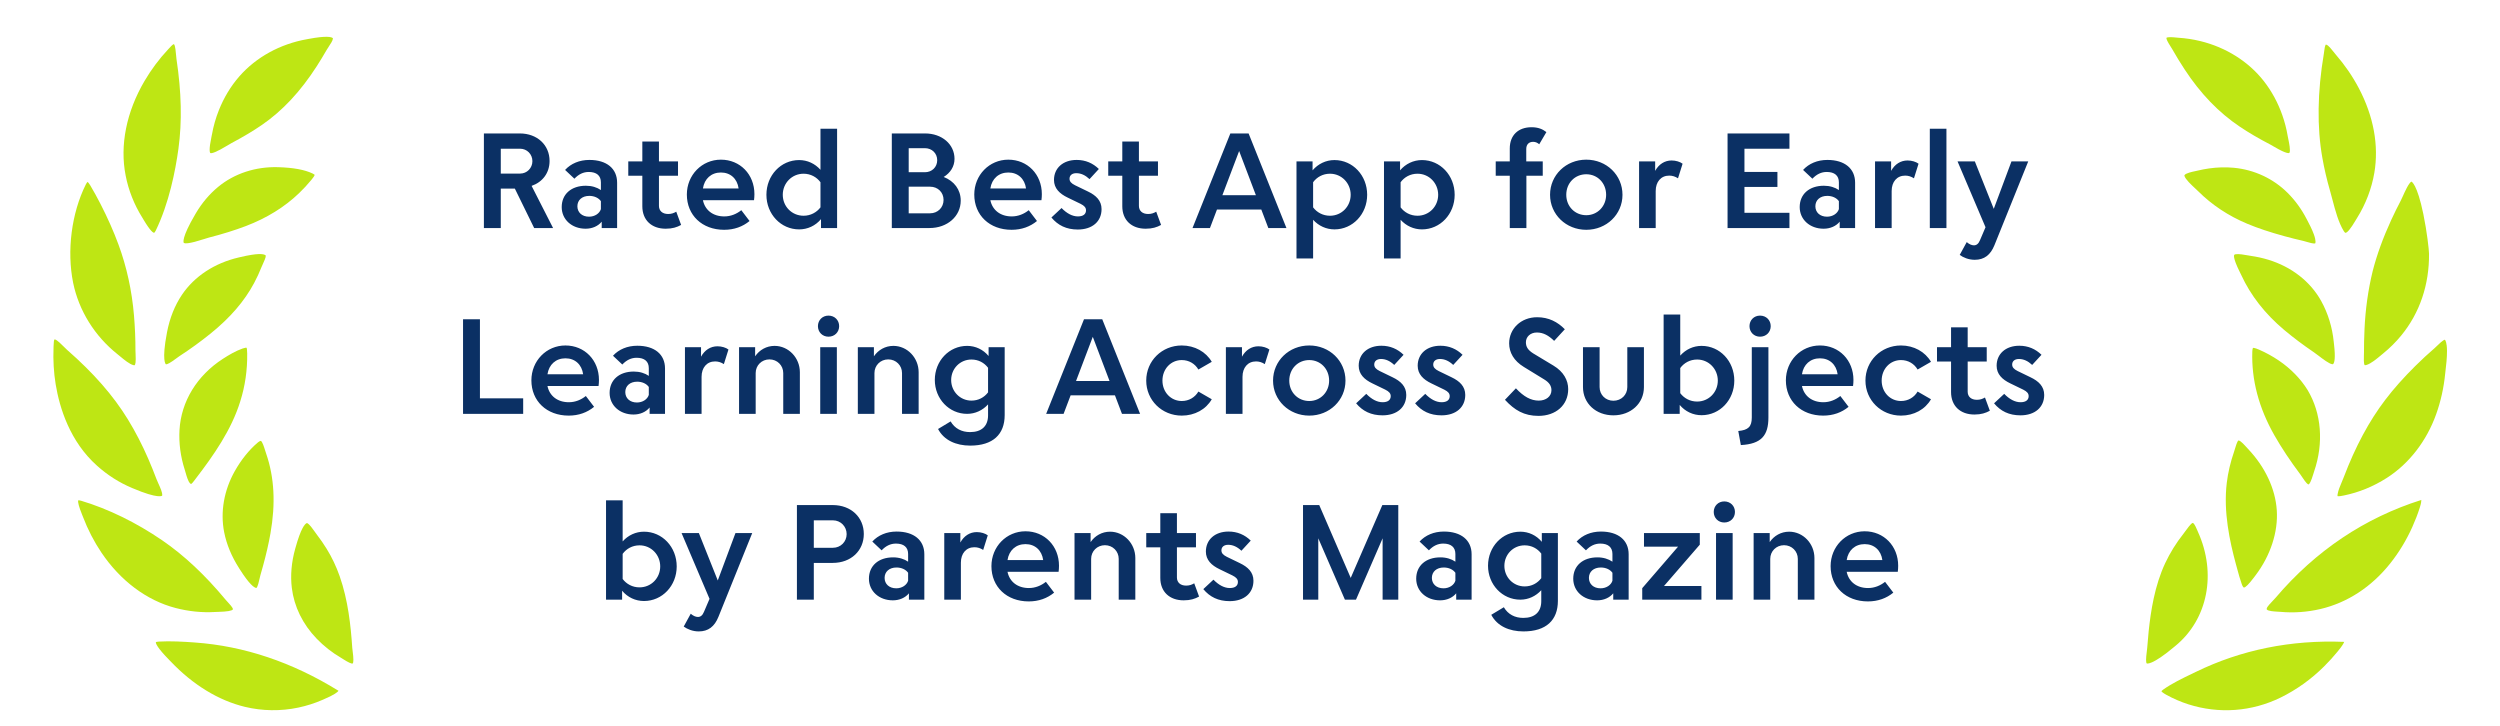
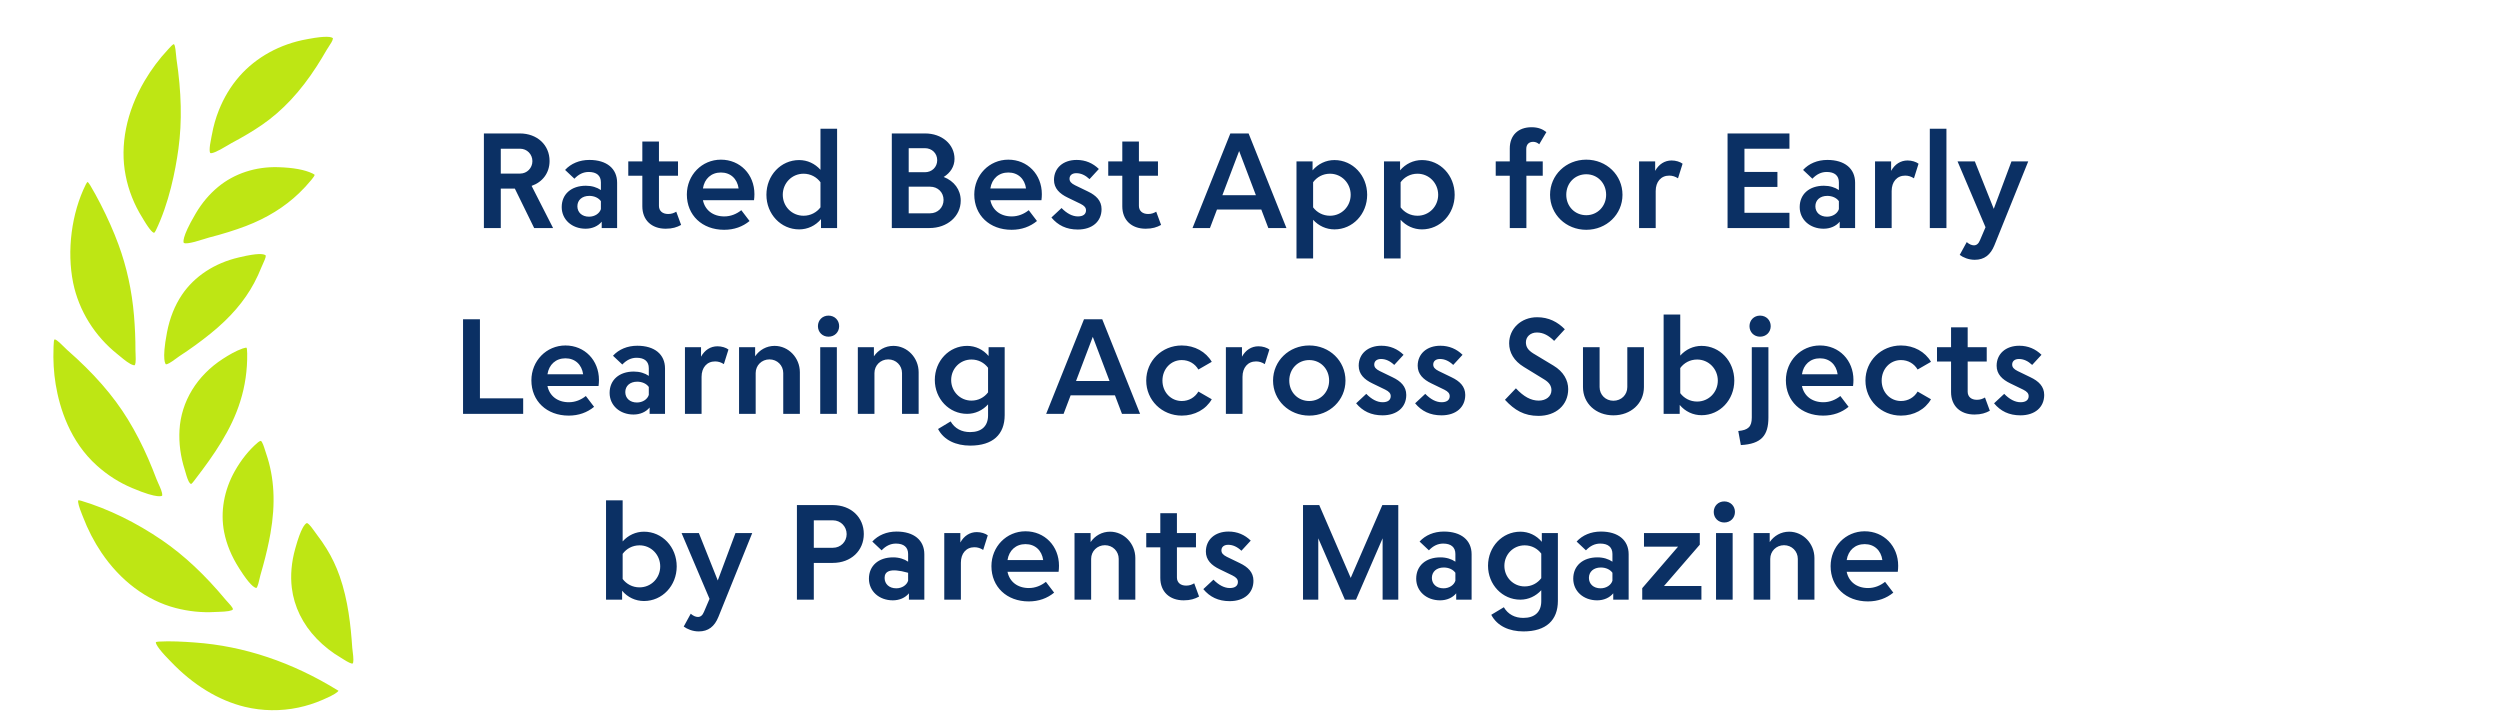
<svg xmlns="http://www.w3.org/2000/svg" width="296" height="86" viewBox="0 0 296 86" fill="none">
  <path d="M28.381 67.39C29.548 69.23 30.097 69.571 30.322 69.612C30.353 69.618 30.356 69.614 30.366 69.606C30.519 69.481 30.678 68.765 30.737 68.495C30.773 68.334 30.803 68.192 30.838 68.079C30.945 67.715 31.046 67.351 31.146 66.985C31.511 65.665 31.805 64.382 32.019 63.17C32.646 59.629 32.483 56.542 31.521 53.731C31.47 53.589 31.42 53.426 31.371 53.268C31.277 52.965 31.055 52.253 30.882 52.203C30.882 52.203 30.88 52.203 30.878 52.203C30.845 52.198 30.716 52.227 30.486 52.425C29.48 53.285 28.55 54.446 27.799 55.779C26.518 58.052 26.072 60.618 26.539 63.002C26.823 64.449 27.419 65.89 28.315 67.286L28.381 67.391L28.381 67.39ZM24.16 28.305C24.398 28.227 24.585 28.167 24.727 28.131C26.372 27.709 27.805 27.262 29.108 26.766C31.58 25.825 33.7 24.514 35.411 22.869C35.924 22.377 36.411 21.851 36.86 21.304C36.968 21.172 37.256 20.82 37.255 20.704C37.252 20.703 37.208 20.636 36.999 20.537C36.057 20.092 34.729 19.848 32.938 19.794C30.27 19.713 27.745 20.542 25.824 22.13C24.789 22.986 23.899 24.041 23.179 25.265L23.13 25.349C21.445 28.206 21.735 28.719 21.758 28.753C21.895 28.861 22.424 28.869 24.159 28.305L24.16 28.305ZM24.909 18.126C25.07 18.178 25.561 18.056 26.978 17.196C27.162 17.084 27.306 16.997 27.416 16.938C28.8 16.206 29.978 15.502 31.013 14.79C33.453 13.11 35.575 10.838 37.502 7.843C37.902 7.221 38.3 6.565 38.687 5.893C38.759 5.768 38.847 5.635 38.94 5.495C39.133 5.207 39.396 4.812 39.416 4.573C39.42 4.53 39.414 4.523 39.403 4.514C39.252 4.376 38.676 4.205 36.531 4.608C36.459 4.622 36.398 4.633 36.348 4.642C33.17 5.206 30.324 6.77 28.335 9.045C27.324 10.203 26.508 11.553 25.91 13.057C25.546 13.974 25.274 14.927 25.101 15.891C25.085 15.982 25.061 16.096 25.033 16.227C24.725 17.686 24.82 18.044 24.908 18.126L24.909 18.126ZM29.268 41.859C29.262 41.396 29.224 41.227 29.192 41.168C29.154 41.162 29.029 41.158 28.735 41.26C27.892 41.552 27.079 42.041 26.394 42.483C23.322 44.463 21.447 47.534 21.253 50.907C21.163 52.445 21.375 54.06 21.863 55.579C21.897 55.684 21.932 55.809 21.97 55.942C22.088 56.355 22.267 56.979 22.485 57.205C22.572 57.296 22.618 57.307 22.618 57.307C22.715 57.285 22.952 56.969 23.067 56.816C23.099 56.771 23.132 56.728 23.164 56.686C25.295 53.913 27.409 50.883 28.447 47.52C29.02 45.715 29.295 43.812 29.267 41.859L29.268 41.859ZM23.07 76.07C21.687 75.973 20.219 75.883 18.787 75.964C18.571 75.976 18.482 76.017 18.453 76.033C18.438 76.178 18.583 76.657 20.027 78.13C20.104 78.208 20.17 78.274 20.221 78.329C22.841 81.083 25.876 82.937 28.997 83.691C31.056 84.188 33.242 84.219 35.322 83.778C36.3 83.572 37.254 83.269 38.152 82.877C38.182 82.864 38.222 82.847 38.273 82.826C39.643 82.251 39.99 81.918 40.08 81.792C40.07 81.785 40.058 81.777 40.044 81.768C34.596 78.401 28.886 76.484 23.071 76.072L23.07 76.07ZM19.639 43.128C19.782 43.173 20.187 42.947 20.847 42.454C20.993 42.345 21.119 42.25 21.231 42.177C22.507 41.349 23.75 40.448 24.925 39.499C27.251 37.622 28.939 35.664 30.089 33.509C30.413 32.903 30.706 32.27 30.96 31.626C31.004 31.516 31.064 31.386 31.127 31.25C31.253 30.979 31.486 30.472 31.467 30.288C31.464 30.253 31.456 30.238 31.421 30.213C31.191 30.049 30.489 29.957 28.451 30.44L28.286 30.478C25.416 31.14 23.022 32.709 21.546 34.899C20.693 36.164 20.099 37.654 19.777 39.327L19.767 39.382C19.121 42.745 19.628 43.12 19.639 43.127L19.639 43.128ZM41.708 76.703C41.533 74.108 41.218 71.07 40.215 68.216C39.812 67.069 39.292 65.976 38.67 64.97C38.311 64.389 37.935 63.844 37.552 63.349C37.467 63.239 37.374 63.107 37.276 62.967C37.024 62.609 36.644 62.066 36.379 61.943C36.368 61.938 36.359 61.934 36.35 61.932C36.337 61.931 36.325 61.934 36.305 61.943C36.086 62.044 35.625 62.555 34.989 64.843L34.953 64.973C34.511 66.537 34.371 68.139 34.551 69.605C34.821 71.824 35.838 73.903 37.492 75.618C38.343 76.499 39.303 77.255 40.347 77.865C40.418 77.907 40.506 77.963 40.605 78.027C41.232 78.429 41.619 78.609 41.757 78.559C41.867 78.452 41.87 77.964 41.755 77.112C41.734 76.952 41.715 76.814 41.707 76.701L41.708 76.703ZM16.855 25.779C16.9 25.85 16.952 25.938 17.011 26.037C17.813 27.376 18.133 27.567 18.254 27.561C18.271 27.555 18.346 27.494 18.437 27.309C20.006 24.08 20.766 20.252 21.127 17.609C21.565 14.402 21.489 10.921 20.892 6.968C20.874 6.85 20.861 6.697 20.847 6.522C20.822 6.219 20.755 5.415 20.614 5.253C20.596 5.236 20.585 5.232 20.585 5.232C20.456 5.235 20.125 5.604 20.017 5.726C19.974 5.773 19.935 5.816 19.899 5.855C18.848 6.975 17.912 8.228 17.116 9.581C14.967 13.232 14.171 17.206 14.874 20.769C15.205 22.509 15.89 24.24 16.857 25.779L16.855 25.779ZM13.926 41.952C14.028 42.032 14.137 42.123 14.254 42.22C14.732 42.617 15.329 43.112 15.805 43.236C15.887 43.256 15.928 43.253 15.937 43.249C16.019 43.193 16.107 42.914 16.053 41.908C16.045 41.755 16.038 41.625 16.038 41.512C16.041 40.159 15.983 38.758 15.864 37.347C15.617 34.415 15.001 31.593 14.031 28.962C13.456 27.401 12.759 25.827 11.902 24.153C11.507 23.383 11.095 22.635 10.676 21.93C10.519 21.665 10.412 21.572 10.364 21.54C10.328 21.571 10.253 21.653 10.154 21.852C8.468 25.239 7.894 29.7 8.661 33.493C9.344 36.794 11.215 39.799 13.926 41.952ZM15.603 57.764L15.71 57.809C18.795 59.118 19.194 58.691 19.198 58.686C19.2 58.684 19.206 58.669 19.207 58.639C19.23 58.297 18.98 57.75 18.779 57.309C18.687 57.108 18.601 56.919 18.534 56.743C18.225 55.919 17.89 55.092 17.539 54.285C16.834 52.663 16.032 51.115 15.156 49.68C13.43 46.856 11.073 44.158 7.95 41.431C7.844 41.338 7.72 41.213 7.577 41.069C7.325 40.813 6.738 40.222 6.498 40.189C6.494 40.188 6.491 40.188 6.489 40.187C6.465 40.184 6.456 40.188 6.456 40.188C6.391 40.249 6.349 40.524 6.342 41C6.341 41.062 6.339 41.12 6.338 41.17C6.278 42.658 6.364 44.118 6.592 45.506C7.058 48.324 8.285 52.283 11.489 55.141C12.732 56.256 14.116 57.138 15.605 57.763L15.603 57.764ZM25.466 72.459C25.567 72.453 25.693 72.45 25.834 72.446C26.874 72.42 27.459 72.323 27.571 72.157C27.604 72.109 27.572 71.935 26.987 71.312C26.898 71.218 26.813 71.128 26.745 71.045C24.275 68.071 21.806 65.757 19.197 63.969C16.129 61.868 12.814 60.25 9.613 59.291C9.406 59.229 9.304 59.232 9.265 59.238C9.193 59.432 9.344 60.001 9.716 60.927C9.754 61.022 9.788 61.108 9.818 61.182C10.398 62.702 11.132 64.123 11.997 65.409C14.253 68.764 17.374 71.1 20.785 71.986C22.339 72.392 23.914 72.551 25.468 72.46L25.466 72.459Z" fill="#BEE614" />
-   <path d="M65.485 27H63.245L60.957 22.328H59.293V27H57.293V15.8H61.549C63.597 15.8 65.069 17.16 65.069 19.064C65.069 20.472 64.237 21.56 62.941 22.008L65.485 27ZM59.293 20.552H61.581C62.397 20.552 63.037 19.896 63.037 19.08C63.037 18.264 62.397 17.608 61.581 17.608H59.293V20.552ZM73.066 21.624V27H71.242V26.248C70.81 26.776 70.122 27.08 69.338 27.08C67.706 27.08 66.506 25.992 66.506 24.52C66.506 22.984 67.642 21.992 69.37 21.992C70.074 21.992 70.682 22.184 71.146 22.504V21.592C71.146 20.792 70.634 20.36 69.706 20.36C69.066 20.36 68.506 20.632 68.01 21.16L66.906 20.12C67.594 19.368 68.602 18.936 69.786 18.936C71.834 18.936 73.066 19.96 73.066 21.624ZM68.362 24.424C68.362 25.144 68.906 25.656 69.738 25.656C70.426 25.656 70.986 25.272 71.146 24.76V23.816C70.874 23.432 70.362 23.192 69.77 23.192C68.922 23.192 68.362 23.688 68.362 24.424ZM76.052 20.808H74.388V19.112H76.052V16.76H78.02V19.112H80.276V20.808H78.02V24.376C78.02 24.952 78.42 25.336 79.108 25.336C79.492 25.336 79.764 25.24 80.068 25.064L80.644 26.632C80.148 26.904 79.62 27.08 78.82 27.08C77.14 27.08 76.052 26.056 76.052 24.424V20.808ZM85.739 27.208C83.131 27.208 81.323 25.48 81.323 23.032C81.323 20.728 83.099 18.904 85.355 18.904C87.627 18.904 89.323 20.648 89.323 22.984C89.323 23.192 89.307 23.496 89.275 23.704H83.227C83.467 24.872 84.411 25.624 85.755 25.624C86.523 25.624 87.211 25.336 87.771 24.888L88.747 26.168C87.931 26.84 86.923 27.208 85.739 27.208ZM85.355 20.424C84.219 20.424 83.403 21.16 83.227 22.312H87.451C87.291 21.16 86.491 20.424 85.355 20.424ZM97.208 27V25.944C96.552 26.728 95.624 27.16 94.616 27.16C92.456 27.16 90.744 25.352 90.744 23.064C90.744 20.76 92.456 18.952 94.616 18.952C95.592 18.952 96.488 19.368 97.144 20.104V15.24H99.112V27H97.208ZM95.144 20.568C93.752 20.568 92.68 21.688 92.68 23.064C92.68 24.44 93.752 25.544 95.144 25.544C95.976 25.544 96.696 25.144 97.144 24.552V21.576C96.696 20.968 95.976 20.568 95.144 20.568ZM105.59 27V15.8H109.526C111.526 15.8 113.014 17.08 113.014 18.808C113.014 19.72 112.518 20.472 111.734 20.952C112.966 21.432 113.75 22.456 113.75 23.752C113.75 25.608 112.166 27 110.054 27H105.59ZM107.59 20.392H109.51C110.342 20.392 110.966 19.784 110.966 18.968C110.966 18.152 110.342 17.544 109.51 17.544H107.59V20.392ZM107.59 25.256H110.118C111.03 25.256 111.718 24.568 111.718 23.672C111.718 22.776 111.046 22.104 110.118 22.104H107.59V25.256ZM119.77 27.208C117.162 27.208 115.354 25.48 115.354 23.032C115.354 20.728 117.13 18.904 119.386 18.904C121.658 18.904 123.354 20.648 123.354 22.984C123.354 23.192 123.338 23.496 123.306 23.704H117.258C117.498 24.872 118.442 25.624 119.786 25.624C120.554 25.624 121.242 25.336 121.802 24.888L122.778 26.168C121.962 26.84 120.954 27.208 119.77 27.208ZM119.386 20.424C118.25 20.424 117.434 21.16 117.258 22.312H121.482C121.322 21.16 120.522 20.424 119.386 20.424ZM124.792 21.304C124.792 19.912 125.848 18.936 127.48 18.936C128.52 18.936 129.4 19.32 130.104 20.008L129 21.208C128.504 20.744 127.992 20.504 127.432 20.504C126.936 20.504 126.632 20.76 126.632 21.16C126.632 21.48 126.824 21.704 127.272 21.928L128.792 22.664C129.768 23.128 130.424 23.752 130.424 24.76C130.424 26.216 129.336 27.176 127.608 27.176C126.264 27.176 125.256 26.68 124.488 25.752L125.688 24.632C126.312 25.272 126.968 25.624 127.624 25.624C128.232 25.624 128.584 25.368 128.584 24.904C128.584 24.584 128.392 24.36 127.944 24.136L126.424 23.4C125.448 22.936 124.792 22.296 124.792 21.304ZM132.88 20.808H131.216V19.112H132.88V16.76H134.848V19.112H137.104V20.808H134.848V24.376C134.848 24.952 135.248 25.336 135.936 25.336C136.32 25.336 136.592 25.24 136.896 25.064L137.472 26.632C136.976 26.904 136.448 27.08 135.648 27.08C133.968 27.08 132.88 26.056 132.88 24.424V20.808ZM152.314 27H150.17L149.338 24.808H144.09L143.258 27H141.194L145.674 15.8H147.834L152.314 27ZM144.73 23.112H148.698L146.714 17.88L144.73 23.112ZM155.408 19.112V20.168C156.064 19.4 156.992 18.952 158 18.952C160.16 18.952 161.872 20.76 161.872 23.064C161.872 25.352 160.16 27.16 158 27.16C157.024 27.16 156.128 26.744 155.472 26.024V30.6H153.504V19.112H155.408ZM157.472 25.544C158.848 25.544 159.92 24.44 159.92 23.064C159.92 21.688 158.848 20.568 157.472 20.568C156.624 20.568 155.92 20.968 155.472 21.576V24.552C155.92 25.144 156.624 25.544 157.472 25.544ZM165.768 19.112V20.168C166.424 19.4 167.352 18.952 168.36 18.952C170.52 18.952 172.232 20.76 172.232 23.064C172.232 25.352 170.52 27.16 168.36 27.16C167.384 27.16 166.488 26.744 165.832 26.024V30.6H163.864V19.112H165.768ZM167.832 25.544C169.208 25.544 170.28 24.44 170.28 23.064C170.28 21.688 169.208 20.568 167.832 20.568C166.984 20.568 166.28 20.968 165.832 21.576V24.552C166.28 25.144 166.984 25.544 167.832 25.544ZM182.245 17.08C182.037 16.904 181.813 16.792 181.525 16.792C181.013 16.792 180.709 17.112 180.709 17.64V19.112H182.661V20.808H180.725V27H178.757V20.808H177.093V19.112H178.757V17.576C178.757 16.024 179.749 15.064 181.333 15.064C182.117 15.064 182.645 15.288 183.093 15.64L182.245 17.08ZM187.814 27.208C185.414 27.208 183.526 25.384 183.526 23.064C183.526 20.728 185.414 18.904 187.814 18.904C190.214 18.904 192.102 20.728 192.102 23.064C192.102 25.384 190.214 27.208 187.814 27.208ZM187.814 25.48C189.142 25.48 190.166 24.424 190.166 23.064C190.166 21.672 189.142 20.632 187.814 20.632C186.47 20.632 185.446 21.672 185.446 23.064C185.446 24.44 186.47 25.48 187.814 25.48ZM199.219 19.384L198.675 21.112C198.355 20.904 198.019 20.792 197.635 20.792C196.659 20.792 196.035 21.528 196.035 22.616V27H194.067V19.112H195.971V20.232C196.403 19.448 197.091 19 197.923 19C198.419 19 198.931 19.16 199.219 19.384ZM211.871 27H204.543V15.8H211.871V17.608H206.543V20.36H210.447V22.136H206.543V25.192H211.871V27ZM219.644 21.624V27H217.82V26.248C217.388 26.776 216.7 27.08 215.916 27.08C214.284 27.08 213.084 25.992 213.084 24.52C213.084 22.984 214.22 21.992 215.948 21.992C216.652 21.992 217.26 22.184 217.724 22.504V21.592C217.724 20.792 217.212 20.36 216.284 20.36C215.644 20.36 215.084 20.632 214.588 21.16L213.484 20.12C214.172 19.368 215.18 18.936 216.364 18.936C218.412 18.936 219.644 19.96 219.644 21.624ZM214.94 24.424C214.94 25.144 215.484 25.656 216.316 25.656C217.004 25.656 217.564 25.272 217.724 24.76V23.816C217.452 23.432 216.94 23.192 216.348 23.192C215.5 23.192 214.94 23.688 214.94 24.424ZM227.156 19.384L226.612 21.112C226.292 20.904 225.956 20.792 225.572 20.792C224.596 20.792 223.972 21.528 223.972 22.616V27H222.004V19.112H223.908V20.232C224.34 19.448 225.028 19 225.86 19C226.356 19 226.868 19.16 227.156 19.384ZM230.458 27H228.49V15.24H230.458V27ZM233.806 30.76C233.086 30.76 232.446 30.488 232.03 30.184L232.862 28.664C233.134 28.904 233.438 29.048 233.71 29.048C234.014 29.048 234.254 28.872 234.43 28.44L235.086 26.904L231.774 19.112H233.822L236.062 24.728L238.158 19.112H240.142L236.142 29.032C235.678 30.184 234.942 30.76 233.806 30.76ZM54.824 49V37.8H56.824V47.16H61.944V49H54.824ZM67.332 49.208C64.724 49.208 62.916 47.48 62.916 45.032C62.916 42.728 64.692 40.904 66.948 40.904C69.22 40.904 70.916 42.648 70.916 44.984C70.916 45.192 70.9 45.496 70.868 45.704H64.82C65.06 46.872 66.004 47.624 67.348 47.624C68.116 47.624 68.804 47.336 69.364 46.888L70.34 48.168C69.524 48.84 68.516 49.208 67.332 49.208ZM66.948 42.424C65.812 42.424 64.996 43.16 64.82 44.312H69.044C68.884 43.16 68.084 42.424 66.948 42.424ZM78.738 43.624V49H76.914V48.248C76.482 48.776 75.794 49.08 75.01 49.08C73.378 49.08 72.178 47.992 72.178 46.52C72.178 44.984 73.314 43.992 75.042 43.992C75.746 43.992 76.354 44.184 76.818 44.504V43.592C76.818 42.792 76.306 42.36 75.378 42.36C74.738 42.36 74.178 42.632 73.682 43.16L72.578 42.12C73.266 41.368 74.274 40.936 75.458 40.936C77.506 40.936 78.738 41.96 78.738 43.624ZM74.034 46.424C74.034 47.144 74.578 47.656 75.41 47.656C76.098 47.656 76.658 47.272 76.818 46.76V45.816C76.546 45.432 76.034 45.192 75.442 45.192C74.594 45.192 74.034 45.688 74.034 46.424ZM86.25 41.384L85.706 43.112C85.386 42.904 85.05 42.792 84.666 42.792C83.69 42.792 83.066 43.528 83.066 44.616V49H81.098V41.112H83.002V42.232C83.434 41.448 84.122 41 84.954 41C85.45 41 85.962 41.16 86.25 41.384ZM87.504 41.112H89.408V42.184C89.92 41.432 90.752 40.952 91.712 40.952C93.36 40.952 94.704 42.36 94.704 44.072V49H92.736V44.168C92.736 43.272 92.032 42.552 91.104 42.552C90.176 42.552 89.472 43.272 89.472 44.168V49H87.504V41.112ZM96.843 38.616C96.843 37.912 97.371 37.368 98.091 37.368C98.827 37.368 99.355 37.912 99.355 38.616C99.355 39.32 98.827 39.864 98.091 39.864C97.371 39.864 96.843 39.32 96.843 38.616ZM99.083 49H97.115V41.112H99.083V49ZM101.567 41.112H103.471V42.184C103.983 41.432 104.815 40.952 105.775 40.952C107.423 40.952 108.767 42.36 108.767 44.072V49H106.799V44.168C106.799 43.272 106.095 42.552 105.167 42.552C104.239 42.552 103.535 43.272 103.535 44.168V49H101.567V41.112ZM114.506 49C112.378 49 110.682 47.224 110.682 44.984C110.682 42.728 112.378 40.952 114.506 40.952C115.498 40.952 116.41 41.384 117.05 42.152V41.112H118.954V49.144C118.954 51.432 117.562 52.76 114.874 52.76C113.194 52.76 111.754 52.12 111.066 50.792L112.554 49.896C113.05 50.744 113.866 51.16 114.858 51.16C116.218 51.16 116.986 50.456 116.986 49.176V47.88C116.346 48.584 115.466 49 114.506 49ZM112.618 45C112.618 46.344 113.674 47.432 115.018 47.432C115.85 47.432 116.538 47.048 116.986 46.456V43.544C116.538 42.952 115.85 42.568 115.018 42.568C113.674 42.568 112.618 43.64 112.618 45ZM134.986 49H132.842L132.01 46.808H126.762L125.93 49H123.866L128.346 37.8H130.506L134.986 49ZM127.402 45.112H131.37L129.386 39.88L127.402 45.112ZM139.921 49.208C137.569 49.208 135.713 47.384 135.713 45.064C135.713 42.728 137.569 40.904 139.921 40.904C141.457 40.904 142.785 41.656 143.473 42.84L141.889 43.752C141.489 43.064 140.769 42.632 139.921 42.632C138.625 42.632 137.633 43.688 137.633 45.064C137.633 46.424 138.625 47.48 139.921 47.48C140.769 47.48 141.489 47.048 141.889 46.36L143.473 47.272C142.785 48.472 141.457 49.208 139.921 49.208ZM150.297 41.384L149.753 43.112C149.433 42.904 149.097 42.792 148.713 42.792C147.737 42.792 147.113 43.528 147.113 44.616V49H145.145V41.112H147.049V42.232C147.481 41.448 148.169 41 149.001 41C149.497 41 150.009 41.16 150.297 41.384ZM155.017 49.208C152.617 49.208 150.729 47.384 150.729 45.064C150.729 42.728 152.617 40.904 155.017 40.904C157.417 40.904 159.305 42.728 159.305 45.064C159.305 47.384 157.417 49.208 155.017 49.208ZM155.017 47.48C156.345 47.48 157.369 46.424 157.369 45.064C157.369 43.672 156.345 42.632 155.017 42.632C153.673 42.632 152.649 43.672 152.649 45.064C152.649 46.44 153.673 47.48 155.017 47.48ZM160.87 43.304C160.87 41.912 161.926 40.936 163.558 40.936C164.598 40.936 165.478 41.32 166.182 42.008L165.078 43.208C164.582 42.744 164.07 42.504 163.51 42.504C163.014 42.504 162.71 42.76 162.71 43.16C162.71 43.48 162.902 43.704 163.35 43.928L164.87 44.664C165.846 45.128 166.502 45.752 166.502 46.76C166.502 48.216 165.414 49.176 163.686 49.176C162.342 49.176 161.334 48.68 160.566 47.752L161.766 46.632C162.39 47.272 163.046 47.624 163.702 47.624C164.31 47.624 164.662 47.368 164.662 46.904C164.662 46.584 164.47 46.36 164.022 46.136L162.502 45.4C161.526 44.936 160.87 44.296 160.87 43.304ZM167.854 43.304C167.854 41.912 168.91 40.936 170.542 40.936C171.582 40.936 172.462 41.32 173.166 42.008L172.062 43.208C171.566 42.744 171.054 42.504 170.494 42.504C169.998 42.504 169.694 42.76 169.694 43.16C169.694 43.48 169.886 43.704 170.334 43.928L171.854 44.664C172.83 45.128 173.486 45.752 173.486 46.76C173.486 48.216 172.398 49.176 170.67 49.176C169.326 49.176 168.318 48.68 167.55 47.752L168.75 46.632C169.374 47.272 170.03 47.624 170.686 47.624C171.294 47.624 171.646 47.368 171.646 46.904C171.646 46.584 171.454 46.36 171.006 46.136L169.486 45.4C168.51 44.936 167.854 44.296 167.854 43.304ZM182.155 49.24C180.459 49.24 179.323 48.568 178.187 47.336L179.483 45.976C180.411 46.968 181.259 47.432 182.187 47.432C183.051 47.432 183.691 46.936 183.691 46.2C183.691 45.688 183.435 45.288 182.827 44.92L180.427 43.448C179.243 42.728 178.683 41.736 178.683 40.648C178.683 38.952 180.059 37.56 181.995 37.56C183.371 37.56 184.427 38.12 185.275 38.984L184.011 40.36C183.371 39.736 182.747 39.368 181.963 39.368C181.179 39.368 180.667 39.896 180.667 40.52C180.667 41.048 180.891 41.432 181.515 41.832L183.931 43.288C185.131 44.008 185.675 45.032 185.675 46.072C185.675 47.96 184.219 49.24 182.155 49.24ZM194.641 41.112V45.832C194.641 47.768 193.089 49.176 191.025 49.176C188.961 49.176 187.425 47.768 187.425 45.832V41.112H189.393V45.832C189.393 46.744 190.097 47.448 191.025 47.448C191.969 47.448 192.673 46.744 192.673 45.832V41.112H194.641ZM198.877 49H196.973V37.24H198.941V42.104C199.597 41.368 200.493 40.952 201.469 40.952C203.629 40.952 205.341 42.76 205.341 45.064C205.341 47.352 203.629 49.16 201.469 49.16C200.461 49.16 199.533 48.728 198.877 47.944V49ZM203.389 45.064C203.389 43.688 202.317 42.568 200.941 42.568C200.093 42.568 199.389 42.968 198.941 43.576V46.552C199.389 47.144 200.093 47.544 200.941 47.544C202.317 47.544 203.389 46.44 203.389 45.064ZM207.14 38.616C207.14 37.912 207.668 37.368 208.388 37.368C209.124 37.368 209.652 37.912 209.652 38.616C209.652 39.32 209.124 39.864 208.388 39.864C207.668 39.864 207.14 39.32 207.14 38.616ZM205.812 51.032C206.996 50.92 207.412 50.52 207.412 49.432V41.112H209.38V49.432C209.38 51.56 208.548 52.568 206.116 52.696L205.812 51.032ZM215.864 49.208C213.256 49.208 211.448 47.48 211.448 45.032C211.448 42.728 213.224 40.904 215.48 40.904C217.752 40.904 219.448 42.648 219.448 44.984C219.448 45.192 219.432 45.496 219.4 45.704H213.352C213.592 46.872 214.536 47.624 215.88 47.624C216.648 47.624 217.336 47.336 217.896 46.888L218.872 48.168C218.056 48.84 217.048 49.208 215.864 49.208ZM215.48 42.424C214.344 42.424 213.528 43.16 213.352 44.312H217.576C217.416 43.16 216.616 42.424 215.48 42.424ZM225.077 49.208C222.725 49.208 220.869 47.384 220.869 45.064C220.869 42.728 222.725 40.904 225.077 40.904C226.613 40.904 227.941 41.656 228.629 42.84L227.045 43.752C226.645 43.064 225.925 42.632 225.077 42.632C223.781 42.632 222.789 43.688 222.789 45.064C222.789 46.424 223.781 47.48 225.077 47.48C225.925 47.48 226.645 47.048 227.045 46.36L228.629 47.272C227.941 48.472 226.613 49.208 225.077 49.208ZM231.005 42.808H229.341V41.112H231.005V38.76H232.973V41.112H235.229V42.808H232.973V46.376C232.973 46.952 233.373 47.336 234.061 47.336C234.445 47.336 234.717 47.24 235.021 47.064L235.597 48.632C235.101 48.904 234.573 49.08 233.773 49.08C232.093 49.08 231.005 48.056 231.005 46.424V42.808ZM236.401 43.304C236.401 41.912 237.457 40.936 239.089 40.936C240.129 40.936 241.009 41.32 241.713 42.008L240.609 43.208C240.113 42.744 239.601 42.504 239.041 42.504C238.545 42.504 238.241 42.76 238.241 43.16C238.241 43.48 238.433 43.704 238.881 43.928L240.401 44.664C241.377 45.128 242.033 45.752 242.033 46.76C242.033 48.216 240.945 49.176 239.217 49.176C237.873 49.176 236.865 48.68 236.097 47.752L237.297 46.632C237.921 47.272 238.577 47.624 239.233 47.624C239.841 47.624 240.193 47.368 240.193 46.904C240.193 46.584 240.001 46.36 239.553 46.136L238.033 45.4C237.057 44.936 236.401 44.296 236.401 43.304ZM73.658 71H71.754V59.24H73.722V64.104C74.378 63.368 75.274 62.952 76.25 62.952C78.41 62.952 80.122 64.76 80.122 67.064C80.122 69.352 78.41 71.16 76.25 71.16C75.242 71.16 74.314 70.728 73.658 69.944V71ZM78.17 67.064C78.17 65.688 77.098 64.568 75.722 64.568C74.874 64.568 74.17 64.968 73.722 65.576V68.552C74.17 69.144 74.874 69.544 75.722 69.544C77.098 69.544 78.17 68.44 78.17 67.064ZM82.728 74.76C82.008 74.76 81.368 74.488 80.952 74.184L81.784 72.664C82.056 72.904 82.36 73.048 82.632 73.048C82.936 73.048 83.176 72.872 83.352 72.44L84.008 70.904L80.696 63.112H82.744L84.984 68.728L87.08 63.112H89.064L85.064 73.032C84.6 74.184 83.864 74.76 82.728 74.76ZM96.355 66.648V71H94.355V59.8H98.595C100.771 59.8 102.275 61.256 102.275 63.224C102.275 65.192 100.771 66.648 98.595 66.648H96.355ZM96.355 64.856H98.627C99.523 64.856 100.243 64.152 100.243 63.24C100.243 62.328 99.523 61.608 98.627 61.608H96.355V64.856ZM109.441 65.624V71H107.617V70.248C107.185 70.776 106.497 71.08 105.713 71.08C104.081 71.08 102.881 69.992 102.881 68.52C102.881 66.984 104.017 65.992 105.745 65.992C106.449 65.992 107.057 66.184 107.521 66.504V65.592C107.521 64.792 107.009 64.36 106.081 64.36C105.441 64.36 104.881 64.632 104.385 65.16L103.281 64.12C103.969 63.368 104.977 62.936 106.161 62.936C108.209 62.936 109.441 63.96 109.441 65.624ZM104.737 68.424C104.737 69.144 105.281 69.656 106.113 69.656C106.801 69.656 107.361 69.272 107.521 68.76V67.816C107.249 67.432 106.737 67.192 106.145 67.192C105.297 67.192 104.737 67.688 104.737 68.424ZM116.953 63.384L116.409 65.112C116.089 64.904 115.753 64.792 115.369 64.792C114.393 64.792 113.769 65.528 113.769 66.616V71H111.801V63.112H113.705V64.232C114.137 63.448 114.825 63 115.657 63C116.153 63 116.665 63.16 116.953 63.384ZM121.801 71.208C119.193 71.208 117.385 69.48 117.385 67.032C117.385 64.728 119.161 62.904 121.417 62.904C123.689 62.904 125.385 64.648 125.385 66.984C125.385 67.192 125.369 67.496 125.337 67.704H119.289C119.529 68.872 120.473 69.624 121.817 69.624C122.585 69.624 123.273 69.336 123.833 68.888L124.809 70.168C123.993 70.84 122.985 71.208 121.801 71.208ZM121.417 64.424C120.281 64.424 119.465 65.16 119.289 66.312H123.513C123.353 65.16 122.553 64.424 121.417 64.424ZM127.223 63.112H129.127V64.184C129.639 63.432 130.471 62.952 131.431 62.952C133.079 62.952 134.423 64.36 134.423 66.072V71H132.455V66.168C132.455 65.272 131.751 64.552 130.823 64.552C129.895 64.552 129.191 65.272 129.191 66.168V71H127.223V63.112ZM137.38 64.808H135.716V63.112H137.38V60.76H139.348V63.112H141.604V64.808H139.348V68.376C139.348 68.952 139.748 69.336 140.436 69.336C140.82 69.336 141.092 69.24 141.396 69.064L141.972 70.632C141.476 70.904 140.948 71.08 140.148 71.08C138.468 71.08 137.38 70.056 137.38 68.424V64.808ZM142.776 65.304C142.776 63.912 143.832 62.936 145.464 62.936C146.504 62.936 147.384 63.32 148.088 64.008L146.984 65.208C146.488 64.744 145.976 64.504 145.416 64.504C144.92 64.504 144.616 64.76 144.616 65.16C144.616 65.48 144.808 65.704 145.256 65.928L146.776 66.664C147.752 67.128 148.408 67.752 148.408 68.76C148.408 70.216 147.32 71.176 145.592 71.176C144.248 71.176 143.24 70.68 142.472 69.752L143.672 68.632C144.296 69.272 144.952 69.624 145.608 69.624C146.216 69.624 146.568 69.368 146.568 68.904C146.568 68.584 146.376 68.36 145.928 68.136L144.408 67.4C143.432 66.936 142.776 66.296 142.776 65.304ZM154.277 71V59.8H156.197L159.925 68.424L163.669 59.8H165.557V71H163.701V63.736L160.549 71H159.237L156.085 63.736V71H154.277ZM174.238 65.624V71H172.414V70.248C171.982 70.776 171.294 71.08 170.51 71.08C168.878 71.08 167.678 69.992 167.678 68.52C167.678 66.984 168.814 65.992 170.542 65.992C171.246 65.992 171.854 66.184 172.318 66.504V65.592C172.318 64.792 171.806 64.36 170.878 64.36C170.238 64.36 169.678 64.632 169.182 65.16L168.078 64.12C168.766 63.368 169.774 62.936 170.958 62.936C173.006 62.936 174.238 63.96 174.238 65.624ZM169.534 68.424C169.534 69.144 170.078 69.656 170.91 69.656C171.598 69.656 172.158 69.272 172.318 68.76V67.816C172.046 67.432 171.534 67.192 170.942 67.192C170.094 67.192 169.534 67.688 169.534 68.424ZM180.006 71C177.878 71 176.182 69.224 176.182 66.984C176.182 64.728 177.878 62.952 180.006 62.952C180.998 62.952 181.91 63.384 182.55 64.152V63.112H184.454V71.144C184.454 73.432 183.062 74.76 180.374 74.76C178.694 74.76 177.254 74.12 176.566 72.792L178.054 71.896C178.55 72.744 179.366 73.16 180.358 73.16C181.718 73.16 182.486 72.456 182.486 71.176V69.88C181.846 70.584 180.966 71 180.006 71ZM178.118 67C178.118 68.344 179.174 69.432 180.518 69.432C181.35 69.432 182.038 69.048 182.486 68.456V65.544C182.038 64.952 181.35 64.568 180.518 64.568C179.174 64.568 178.118 65.64 178.118 67ZM192.832 65.624V71H191.008V70.248C190.576 70.776 189.888 71.08 189.104 71.08C187.472 71.08 186.272 69.992 186.272 68.52C186.272 66.984 187.408 65.992 189.136 65.992C189.84 65.992 190.448 66.184 190.912 66.504V65.592C190.912 64.792 190.4 64.36 189.472 64.36C188.832 64.36 188.272 64.632 187.776 65.16L186.672 64.12C187.36 63.368 188.368 62.936 189.552 62.936C191.6 62.936 192.832 63.96 192.832 65.624ZM188.128 68.424C188.128 69.144 188.672 69.656 189.504 69.656C190.192 69.656 190.752 69.272 190.912 68.76V67.816C190.64 67.432 190.128 67.192 189.536 67.192C188.688 67.192 188.128 67.688 188.128 68.424ZM201.448 71H194.44V69.64L198.68 64.728H194.648V63.112H201.256V64.488L197.016 69.384H201.448V71ZM202.906 60.616C202.906 59.912 203.434 59.368 204.154 59.368C204.89 59.368 205.418 59.912 205.418 60.616C205.418 61.32 204.89 61.864 204.154 61.864C203.434 61.864 202.906 61.32 202.906 60.616ZM205.146 71H203.178V63.112H205.146V71ZM207.629 63.112H209.533V64.184C210.045 63.432 210.877 62.952 211.837 62.952C213.485 62.952 214.829 64.36 214.829 66.072V71H212.861V66.168C212.861 65.272 212.157 64.552 211.229 64.552C210.301 64.552 209.597 65.272 209.597 66.168V71H207.629V63.112ZM221.16 71.208C218.552 71.208 216.744 69.48 216.744 67.032C216.744 64.728 218.52 62.904 220.776 62.904C223.048 62.904 224.744 64.648 224.744 66.984C224.744 67.192 224.728 67.496 224.696 67.704H218.648C218.888 68.872 219.832 69.624 221.176 69.624C221.944 69.624 222.632 69.336 223.192 68.888L224.168 70.168C223.352 70.84 222.344 71.208 221.16 71.208ZM220.776 64.424C219.64 64.424 218.824 65.16 218.648 66.312H222.872C222.712 65.16 221.912 64.424 220.776 64.424Z" fill="#0B3064" />
-   <path d="M264.888 67.368C265.052 67.968 265.219 68.588 265.428 69.17C265.54 69.483 265.646 69.561 265.662 69.564C265.848 69.592 266.267 69.169 266.913 68.309C266.962 68.244 267.009 68.181 267.052 68.124C268.821 65.796 269.741 62.988 269.572 60.421C269.404 57.868 268.191 55.281 266.154 53.137C266.103 53.082 266.042 53.014 265.974 52.938C265.324 52.204 265.098 52.128 265.021 52.155C264.872 52.278 264.687 52.907 264.618 53.145C264.583 53.265 264.551 53.372 264.524 53.45C264.093 54.693 263.798 55.941 263.651 57.161C263.233 60.613 264.008 64.121 264.73 66.791C264.783 66.981 264.836 67.174 264.889 67.37L264.888 67.368ZM259.896 22.294C260.034 22.422 260.158 22.538 260.257 22.636C261.896 24.268 263.856 25.567 266.084 26.497C267.34 27.021 268.744 27.489 270.503 27.971C271.228 28.17 271.965 28.354 272.692 28.519C272.81 28.545 272.945 28.587 273.09 28.63C273.331 28.702 273.969 28.896 274.125 28.81C274.129 28.807 274.268 28.598 273.956 27.736C273.731 27.116 273.38 26.452 273.191 26.095C273.154 26.026 273.122 25.966 273.098 25.919C272.502 24.766 271.751 23.732 270.864 22.845C269.164 21.146 266.895 20.088 264.474 19.864C263.525 19.776 262.548 19.802 261.555 19.942C261.096 20.006 260.633 20.095 260.169 20.208C260.092 20.227 259.999 20.247 259.896 20.268C259.565 20.337 258.789 20.499 258.644 20.739C258.636 20.752 258.624 20.772 258.642 20.837C258.755 21.233 259.469 21.897 259.896 22.294ZM257.173 5.788C257.646 6.618 258.142 7.43 258.649 8.203C260.541 11.094 262.69 13.322 265.217 15.016C266.265 15.718 267.443 16.407 268.82 17.124C268.917 17.174 269.042 17.249 269.189 17.335C270.85 18.32 271.052 18.12 271.069 18.093C271.227 17.857 271.02 16.874 270.943 16.505C270.91 16.349 270.881 16.209 270.862 16.099C270.724 15.267 270.509 14.432 270.221 13.62C269.702 12.148 268.972 10.804 268.053 9.624C266.238 7.294 263.558 5.603 260.505 4.862C259.661 4.657 258.802 4.526 257.95 4.472C257.869 4.467 257.768 4.457 257.657 4.445C257.193 4.396 256.619 4.363 256.504 4.484C256.481 4.618 256.647 4.961 256.997 5.504C257.066 5.612 257.127 5.706 257.174 5.788L257.173 5.788ZM275.875 22.583C275.969 22.914 276.06 23.257 276.155 23.62C276.49 24.892 276.87 26.334 277.503 27.361C277.596 27.512 277.674 27.569 277.7 27.568C277.921 27.566 278.323 27.072 278.9 26.1C278.966 25.989 279.026 25.888 279.078 25.805C280.097 24.177 280.804 22.33 281.122 20.46C281.67 17.234 281.038 13.777 279.293 10.458C278.545 9.035 277.617 7.682 276.537 6.439C276.457 6.347 276.372 6.239 276.283 6.124C276.054 5.833 275.708 5.393 275.465 5.3C275.418 5.282 275.389 5.277 275.375 5.276C275.27 5.387 275.208 5.878 275.184 6.067C275.172 6.168 275.16 6.261 275.146 6.341C274.378 10.906 274.32 15.069 274.972 18.713C275.189 19.956 275.484 21.222 275.873 22.583L275.875 22.583ZM279.958 38.998C279.911 40.066 279.891 40.93 279.896 41.723C279.897 41.843 279.892 41.979 279.886 42.124C279.877 42.372 279.85 43.127 279.987 43.238C280 43.243 280.072 43.25 280.218 43.203C280.753 43.027 281.37 42.513 281.867 42.099C281.967 42.014 282.063 41.935 282.156 41.859C282.948 41.216 283.671 40.498 284.302 39.729C286.496 37.057 287.634 33.704 287.596 30.032C287.591 29.582 287.357 27.448 286.925 25.352C286.178 21.731 285.517 21.502 285.511 21.5C285.205 21.64 284.701 22.77 284.512 23.195C284.413 23.417 284.328 23.608 284.253 23.748C283.854 24.506 283.48 25.267 283.137 26.01C282.139 28.179 281.416 30.177 280.921 32.118C280.386 34.32 280.061 36.636 279.957 39L279.958 38.998ZM274.538 42.133C275.023 42.504 275.757 43.065 276.13 43.123C276.21 43.136 276.229 43.119 276.242 43.106C276.398 42.956 276.542 42.419 276.342 40.714C276.331 40.616 276.321 40.532 276.314 40.465C276.145 38.755 275.633 37.09 274.834 35.649C273.552 33.334 271.324 31.594 268.564 30.752C267.899 30.549 267.193 30.394 266.465 30.29C266.36 30.274 266.232 30.252 266.091 30.227C265.748 30.165 265.093 30.048 264.736 30.098C264.664 30.108 264.604 30.125 264.56 30.152C264.51 30.182 264.305 30.424 265.2 32.225C265.263 32.352 265.319 32.462 265.358 32.548C266.466 34.965 268.177 37.158 270.445 39.064C271.516 39.963 272.679 40.838 274 41.736C274.153 41.839 274.332 41.977 274.539 42.134L274.538 42.133ZM269.819 42.691C269.074 42.187 268.29 41.756 267.487 41.406C266.936 41.167 266.785 41.182 266.75 41.195C266.753 41.197 266.686 41.286 266.673 41.632C266.561 44.965 267.443 48.303 269.294 51.55C270.143 53.04 271.152 54.56 272.379 56.197C272.444 56.283 272.511 56.386 272.589 56.506C273.062 57.229 273.258 57.368 273.339 57.358C273.432 57.319 273.617 57.066 273.905 56.098C273.938 55.986 273.968 55.889 273.994 55.814C275.146 52.45 274.866 48.943 273.228 46.192C272.403 44.855 271.223 43.642 269.817 42.69L269.819 42.691ZM259.98 79.554C259.812 79.636 259.641 79.719 259.47 79.802C258.327 80.353 257.146 80.925 256.136 81.637C255.984 81.745 255.932 81.814 255.915 81.843C255.941 81.89 256.051 82.023 256.491 82.264C257.338 82.729 258.217 83.108 259.105 83.392C262.727 84.549 266.606 84.264 270.025 82.59C271.914 81.663 273.65 80.421 275.181 78.896C275.781 78.299 276.299 77.727 276.766 77.149L276.825 77.078C277.33 76.467 277.498 76.15 277.553 75.997C271.262 75.741 265.35 76.938 259.983 79.554L259.98 79.554ZM257.575 76.468C261.408 73.32 262.473 67.892 260.23 62.955C260.203 62.895 260.173 62.825 260.141 62.748C259.847 62.044 259.692 61.904 259.612 61.915C259.61 61.915 259.608 61.916 259.606 61.916C259.401 61.976 258.931 62.633 258.754 62.879C258.661 63.009 258.581 63.121 258.508 63.212C257.66 64.284 256.938 65.447 256.364 66.667C255.097 69.366 254.65 72.4 254.402 74.743C254.334 75.39 254.275 76.056 254.228 76.724C254.219 76.851 254.199 76.999 254.177 77.172C254.07 77.975 254.07 78.438 254.173 78.551C254.178 78.555 254.756 78.848 257.513 76.519L257.574 76.466L257.575 76.468ZM289.472 40.221C289.244 40.261 288.707 40.786 288.527 40.964C288.426 41.063 288.339 41.149 288.264 41.213C287.489 41.881 286.715 42.597 285.962 43.344C284.578 44.716 283.418 46.02 282.419 47.334C280.499 49.855 278.89 52.854 277.5 56.502C277.424 56.7 277.339 56.902 277.255 57.099C277.055 57.574 276.846 58.064 276.773 58.515C276.752 58.647 276.759 58.715 276.764 58.743C276.905 58.789 277.342 58.7 277.51 58.666C279.302 58.301 281.019 57.598 282.615 56.575C285.227 54.9 287.292 52.235 288.431 49.073C288.982 47.54 289.346 45.91 289.51 44.231C289.52 44.131 289.536 43.998 289.554 43.838C289.622 43.279 289.732 42.344 289.725 41.536C289.715 40.526 289.526 40.27 289.472 40.219L289.472 40.221ZM269.105 71.126C268.87 71.37 268.432 71.822 268.385 72.032C268.37 72.097 268.372 72.14 268.389 72.163C268.541 72.363 269.321 72.403 269.655 72.421C269.781 72.427 269.896 72.433 269.992 72.442C271.578 72.586 273.177 72.474 274.743 72.107C277.926 71.36 280.78 69.499 282.994 66.719C284.029 65.42 284.91 63.971 285.612 62.411C285.965 61.627 286.267 60.845 286.506 60.089C286.664 59.591 286.691 59.324 286.688 59.192C279.966 61.318 274.163 65.212 269.439 70.766C269.347 70.875 269.23 70.997 269.105 71.126Z" fill="#BEE614" />
+   <path d="M65.485 27H63.245L60.957 22.328H59.293V27H57.293V15.8H61.549C63.597 15.8 65.069 17.16 65.069 19.064C65.069 20.472 64.237 21.56 62.941 22.008L65.485 27ZM59.293 20.552H61.581C62.397 20.552 63.037 19.896 63.037 19.08C63.037 18.264 62.397 17.608 61.581 17.608H59.293V20.552ZM73.066 21.624V27H71.242V26.248C70.81 26.776 70.122 27.08 69.338 27.08C67.706 27.08 66.506 25.992 66.506 24.52C66.506 22.984 67.642 21.992 69.37 21.992C70.074 21.992 70.682 22.184 71.146 22.504V21.592C71.146 20.792 70.634 20.36 69.706 20.36C69.066 20.36 68.506 20.632 68.01 21.16L66.906 20.12C67.594 19.368 68.602 18.936 69.786 18.936C71.834 18.936 73.066 19.96 73.066 21.624ZM68.362 24.424C68.362 25.144 68.906 25.656 69.738 25.656C70.426 25.656 70.986 25.272 71.146 24.76V23.816C70.874 23.432 70.362 23.192 69.77 23.192C68.922 23.192 68.362 23.688 68.362 24.424ZM76.052 20.808H74.388V19.112H76.052V16.76H78.02V19.112H80.276V20.808H78.02V24.376C78.02 24.952 78.42 25.336 79.108 25.336C79.492 25.336 79.764 25.24 80.068 25.064L80.644 26.632C80.148 26.904 79.62 27.08 78.82 27.08C77.14 27.08 76.052 26.056 76.052 24.424V20.808ZM85.739 27.208C83.131 27.208 81.323 25.48 81.323 23.032C81.323 20.728 83.099 18.904 85.355 18.904C87.627 18.904 89.323 20.648 89.323 22.984C89.323 23.192 89.307 23.496 89.275 23.704H83.227C83.467 24.872 84.411 25.624 85.755 25.624C86.523 25.624 87.211 25.336 87.771 24.888L88.747 26.168C87.931 26.84 86.923 27.208 85.739 27.208ZM85.355 20.424C84.219 20.424 83.403 21.16 83.227 22.312H87.451C87.291 21.16 86.491 20.424 85.355 20.424ZM97.208 27V25.944C96.552 26.728 95.624 27.16 94.616 27.16C92.456 27.16 90.744 25.352 90.744 23.064C90.744 20.76 92.456 18.952 94.616 18.952C95.592 18.952 96.488 19.368 97.144 20.104V15.24H99.112V27H97.208ZM95.144 20.568C93.752 20.568 92.68 21.688 92.68 23.064C92.68 24.44 93.752 25.544 95.144 25.544C95.976 25.544 96.696 25.144 97.144 24.552V21.576C96.696 20.968 95.976 20.568 95.144 20.568ZM105.59 27V15.8H109.526C111.526 15.8 113.014 17.08 113.014 18.808C113.014 19.72 112.518 20.472 111.734 20.952C112.966 21.432 113.75 22.456 113.75 23.752C113.75 25.608 112.166 27 110.054 27H105.59ZM107.59 20.392H109.51C110.342 20.392 110.966 19.784 110.966 18.968C110.966 18.152 110.342 17.544 109.51 17.544H107.59V20.392ZM107.59 25.256H110.118C111.03 25.256 111.718 24.568 111.718 23.672C111.718 22.776 111.046 22.104 110.118 22.104H107.59V25.256ZM119.77 27.208C117.162 27.208 115.354 25.48 115.354 23.032C115.354 20.728 117.13 18.904 119.386 18.904C121.658 18.904 123.354 20.648 123.354 22.984C123.354 23.192 123.338 23.496 123.306 23.704H117.258C117.498 24.872 118.442 25.624 119.786 25.624C120.554 25.624 121.242 25.336 121.802 24.888L122.778 26.168C121.962 26.84 120.954 27.208 119.77 27.208ZM119.386 20.424C118.25 20.424 117.434 21.16 117.258 22.312H121.482C121.322 21.16 120.522 20.424 119.386 20.424ZM124.792 21.304C124.792 19.912 125.848 18.936 127.48 18.936C128.52 18.936 129.4 19.32 130.104 20.008L129 21.208C128.504 20.744 127.992 20.504 127.432 20.504C126.936 20.504 126.632 20.76 126.632 21.16C126.632 21.48 126.824 21.704 127.272 21.928L128.792 22.664C129.768 23.128 130.424 23.752 130.424 24.76C130.424 26.216 129.336 27.176 127.608 27.176C126.264 27.176 125.256 26.68 124.488 25.752L125.688 24.632C126.312 25.272 126.968 25.624 127.624 25.624C128.232 25.624 128.584 25.368 128.584 24.904C128.584 24.584 128.392 24.36 127.944 24.136L126.424 23.4C125.448 22.936 124.792 22.296 124.792 21.304ZM132.88 20.808H131.216V19.112H132.88V16.76H134.848V19.112H137.104V20.808H134.848V24.376C134.848 24.952 135.248 25.336 135.936 25.336C136.32 25.336 136.592 25.24 136.896 25.064L137.472 26.632C136.976 26.904 136.448 27.08 135.648 27.08C133.968 27.08 132.88 26.056 132.88 24.424V20.808ZM152.314 27H150.17L149.338 24.808H144.09L143.258 27H141.194L145.674 15.8H147.834L152.314 27ZM144.73 23.112H148.698L146.714 17.88L144.73 23.112ZM155.408 19.112V20.168C156.064 19.4 156.992 18.952 158 18.952C160.16 18.952 161.872 20.76 161.872 23.064C161.872 25.352 160.16 27.16 158 27.16C157.024 27.16 156.128 26.744 155.472 26.024V30.6H153.504V19.112H155.408ZM157.472 25.544C158.848 25.544 159.92 24.44 159.92 23.064C159.92 21.688 158.848 20.568 157.472 20.568C156.624 20.568 155.92 20.968 155.472 21.576V24.552C155.92 25.144 156.624 25.544 157.472 25.544ZM165.768 19.112V20.168C166.424 19.4 167.352 18.952 168.36 18.952C170.52 18.952 172.232 20.76 172.232 23.064C172.232 25.352 170.52 27.16 168.36 27.16C167.384 27.16 166.488 26.744 165.832 26.024V30.6H163.864V19.112H165.768ZM167.832 25.544C169.208 25.544 170.28 24.44 170.28 23.064C170.28 21.688 169.208 20.568 167.832 20.568C166.984 20.568 166.28 20.968 165.832 21.576V24.552C166.28 25.144 166.984 25.544 167.832 25.544ZM182.245 17.08C182.037 16.904 181.813 16.792 181.525 16.792C181.013 16.792 180.709 17.112 180.709 17.64V19.112H182.661V20.808H180.725V27H178.757V20.808H177.093V19.112H178.757V17.576C178.757 16.024 179.749 15.064 181.333 15.064C182.117 15.064 182.645 15.288 183.093 15.64L182.245 17.08ZM187.814 27.208C185.414 27.208 183.526 25.384 183.526 23.064C183.526 20.728 185.414 18.904 187.814 18.904C190.214 18.904 192.102 20.728 192.102 23.064C192.102 25.384 190.214 27.208 187.814 27.208ZM187.814 25.48C189.142 25.48 190.166 24.424 190.166 23.064C190.166 21.672 189.142 20.632 187.814 20.632C186.47 20.632 185.446 21.672 185.446 23.064C185.446 24.44 186.47 25.48 187.814 25.48ZM199.219 19.384L198.675 21.112C198.355 20.904 198.019 20.792 197.635 20.792C196.659 20.792 196.035 21.528 196.035 22.616V27H194.067V19.112H195.971V20.232C196.403 19.448 197.091 19 197.923 19C198.419 19 198.931 19.16 199.219 19.384ZM211.871 27H204.543V15.8H211.871V17.608H206.543V20.36H210.447V22.136H206.543V25.192H211.871V27ZM219.644 21.624V27H217.82V26.248C217.388 26.776 216.7 27.08 215.916 27.08C214.284 27.08 213.084 25.992 213.084 24.52C213.084 22.984 214.22 21.992 215.948 21.992C216.652 21.992 217.26 22.184 217.724 22.504V21.592C217.724 20.792 217.212 20.36 216.284 20.36C215.644 20.36 215.084 20.632 214.588 21.16L213.484 20.12C214.172 19.368 215.18 18.936 216.364 18.936C218.412 18.936 219.644 19.96 219.644 21.624ZM214.94 24.424C214.94 25.144 215.484 25.656 216.316 25.656C217.004 25.656 217.564 25.272 217.724 24.76V23.816C217.452 23.432 216.94 23.192 216.348 23.192C215.5 23.192 214.94 23.688 214.94 24.424ZM227.156 19.384L226.612 21.112C226.292 20.904 225.956 20.792 225.572 20.792C224.596 20.792 223.972 21.528 223.972 22.616V27H222.004V19.112H223.908V20.232C224.34 19.448 225.028 19 225.86 19C226.356 19 226.868 19.16 227.156 19.384ZM230.458 27H228.49V15.24H230.458V27ZM233.806 30.76C233.086 30.76 232.446 30.488 232.03 30.184L232.862 28.664C233.134 28.904 233.438 29.048 233.71 29.048C234.014 29.048 234.254 28.872 234.43 28.44L235.086 26.904L231.774 19.112H233.822L236.062 24.728L238.158 19.112H240.142L236.142 29.032C235.678 30.184 234.942 30.76 233.806 30.76ZM54.824 49V37.8H56.824V47.16H61.944V49H54.824ZM67.332 49.208C64.724 49.208 62.916 47.48 62.916 45.032C62.916 42.728 64.692 40.904 66.948 40.904C69.22 40.904 70.916 42.648 70.916 44.984C70.916 45.192 70.9 45.496 70.868 45.704H64.82C65.06 46.872 66.004 47.624 67.348 47.624C68.116 47.624 68.804 47.336 69.364 46.888L70.34 48.168C69.524 48.84 68.516 49.208 67.332 49.208ZM66.948 42.424C65.812 42.424 64.996 43.16 64.82 44.312H69.044C68.884 43.16 68.084 42.424 66.948 42.424ZM78.738 43.624V49H76.914V48.248C76.482 48.776 75.794 49.08 75.01 49.08C73.378 49.08 72.178 47.992 72.178 46.52C72.178 44.984 73.314 43.992 75.042 43.992C75.746 43.992 76.354 44.184 76.818 44.504V43.592C76.818 42.792 76.306 42.36 75.378 42.36C74.738 42.36 74.178 42.632 73.682 43.16L72.578 42.12C73.266 41.368 74.274 40.936 75.458 40.936C77.506 40.936 78.738 41.96 78.738 43.624ZM74.034 46.424C74.034 47.144 74.578 47.656 75.41 47.656C76.098 47.656 76.658 47.272 76.818 46.76V45.816C76.546 45.432 76.034 45.192 75.442 45.192C74.594 45.192 74.034 45.688 74.034 46.424ZM86.25 41.384L85.706 43.112C85.386 42.904 85.05 42.792 84.666 42.792C83.69 42.792 83.066 43.528 83.066 44.616V49H81.098V41.112H83.002V42.232C83.434 41.448 84.122 41 84.954 41C85.45 41 85.962 41.16 86.25 41.384ZM87.504 41.112H89.408V42.184C89.92 41.432 90.752 40.952 91.712 40.952C93.36 40.952 94.704 42.36 94.704 44.072V49H92.736V44.168C92.736 43.272 92.032 42.552 91.104 42.552C90.176 42.552 89.472 43.272 89.472 44.168V49H87.504V41.112ZM96.843 38.616C96.843 37.912 97.371 37.368 98.091 37.368C98.827 37.368 99.355 37.912 99.355 38.616C99.355 39.32 98.827 39.864 98.091 39.864C97.371 39.864 96.843 39.32 96.843 38.616ZM99.083 49H97.115V41.112H99.083V49ZM101.567 41.112H103.471V42.184C103.983 41.432 104.815 40.952 105.775 40.952C107.423 40.952 108.767 42.36 108.767 44.072V49H106.799V44.168C106.799 43.272 106.095 42.552 105.167 42.552C104.239 42.552 103.535 43.272 103.535 44.168V49H101.567V41.112ZM114.506 49C112.378 49 110.682 47.224 110.682 44.984C110.682 42.728 112.378 40.952 114.506 40.952C115.498 40.952 116.41 41.384 117.05 42.152V41.112H118.954V49.144C118.954 51.432 117.562 52.76 114.874 52.76C113.194 52.76 111.754 52.12 111.066 50.792L112.554 49.896C113.05 50.744 113.866 51.16 114.858 51.16C116.218 51.16 116.986 50.456 116.986 49.176V47.88C116.346 48.584 115.466 49 114.506 49ZM112.618 45C112.618 46.344 113.674 47.432 115.018 47.432C115.85 47.432 116.538 47.048 116.986 46.456V43.544C116.538 42.952 115.85 42.568 115.018 42.568C113.674 42.568 112.618 43.64 112.618 45ZM134.986 49H132.842L132.01 46.808H126.762L125.93 49H123.866L128.346 37.8H130.506L134.986 49ZM127.402 45.112H131.37L129.386 39.88L127.402 45.112ZM139.921 49.208C137.569 49.208 135.713 47.384 135.713 45.064C135.713 42.728 137.569 40.904 139.921 40.904C141.457 40.904 142.785 41.656 143.473 42.84L141.889 43.752C141.489 43.064 140.769 42.632 139.921 42.632C138.625 42.632 137.633 43.688 137.633 45.064C137.633 46.424 138.625 47.48 139.921 47.48C140.769 47.48 141.489 47.048 141.889 46.36L143.473 47.272C142.785 48.472 141.457 49.208 139.921 49.208ZM150.297 41.384L149.753 43.112C149.433 42.904 149.097 42.792 148.713 42.792C147.737 42.792 147.113 43.528 147.113 44.616V49H145.145V41.112H147.049V42.232C147.481 41.448 148.169 41 149.001 41C149.497 41 150.009 41.16 150.297 41.384ZM155.017 49.208C152.617 49.208 150.729 47.384 150.729 45.064C150.729 42.728 152.617 40.904 155.017 40.904C157.417 40.904 159.305 42.728 159.305 45.064C159.305 47.384 157.417 49.208 155.017 49.208ZM155.017 47.48C156.345 47.48 157.369 46.424 157.369 45.064C157.369 43.672 156.345 42.632 155.017 42.632C153.673 42.632 152.649 43.672 152.649 45.064C152.649 46.44 153.673 47.48 155.017 47.48ZM160.87 43.304C160.87 41.912 161.926 40.936 163.558 40.936C164.598 40.936 165.478 41.32 166.182 42.008L165.078 43.208C164.582 42.744 164.07 42.504 163.51 42.504C163.014 42.504 162.71 42.76 162.71 43.16C162.71 43.48 162.902 43.704 163.35 43.928L164.87 44.664C165.846 45.128 166.502 45.752 166.502 46.76C166.502 48.216 165.414 49.176 163.686 49.176C162.342 49.176 161.334 48.68 160.566 47.752L161.766 46.632C162.39 47.272 163.046 47.624 163.702 47.624C164.31 47.624 164.662 47.368 164.662 46.904C164.662 46.584 164.47 46.36 164.022 46.136L162.502 45.4C161.526 44.936 160.87 44.296 160.87 43.304ZM167.854 43.304C167.854 41.912 168.91 40.936 170.542 40.936C171.582 40.936 172.462 41.32 173.166 42.008L172.062 43.208C171.566 42.744 171.054 42.504 170.494 42.504C169.998 42.504 169.694 42.76 169.694 43.16C169.694 43.48 169.886 43.704 170.334 43.928L171.854 44.664C172.83 45.128 173.486 45.752 173.486 46.76C173.486 48.216 172.398 49.176 170.67 49.176C169.326 49.176 168.318 48.68 167.55 47.752L168.75 46.632C169.374 47.272 170.03 47.624 170.686 47.624C171.294 47.624 171.646 47.368 171.646 46.904C171.646 46.584 171.454 46.36 171.006 46.136L169.486 45.4C168.51 44.936 167.854 44.296 167.854 43.304ZM182.155 49.24C180.459 49.24 179.323 48.568 178.187 47.336L179.483 45.976C180.411 46.968 181.259 47.432 182.187 47.432C183.051 47.432 183.691 46.936 183.691 46.2C183.691 45.688 183.435 45.288 182.827 44.92L180.427 43.448C179.243 42.728 178.683 41.736 178.683 40.648C178.683 38.952 180.059 37.56 181.995 37.56C183.371 37.56 184.427 38.12 185.275 38.984L184.011 40.36C183.371 39.736 182.747 39.368 181.963 39.368C181.179 39.368 180.667 39.896 180.667 40.52C180.667 41.048 180.891 41.432 181.515 41.832L183.931 43.288C185.131 44.008 185.675 45.032 185.675 46.072C185.675 47.96 184.219 49.24 182.155 49.24ZM194.641 41.112V45.832C194.641 47.768 193.089 49.176 191.025 49.176C188.961 49.176 187.425 47.768 187.425 45.832V41.112H189.393V45.832C189.393 46.744 190.097 47.448 191.025 47.448C191.969 47.448 192.673 46.744 192.673 45.832V41.112H194.641ZM198.877 49H196.973V37.24H198.941V42.104C199.597 41.368 200.493 40.952 201.469 40.952C203.629 40.952 205.341 42.76 205.341 45.064C205.341 47.352 203.629 49.16 201.469 49.16C200.461 49.16 199.533 48.728 198.877 47.944V49ZM203.389 45.064C203.389 43.688 202.317 42.568 200.941 42.568C200.093 42.568 199.389 42.968 198.941 43.576V46.552C199.389 47.144 200.093 47.544 200.941 47.544C202.317 47.544 203.389 46.44 203.389 45.064ZM207.14 38.616C207.14 37.912 207.668 37.368 208.388 37.368C209.124 37.368 209.652 37.912 209.652 38.616C209.652 39.32 209.124 39.864 208.388 39.864C207.668 39.864 207.14 39.32 207.14 38.616ZM205.812 51.032C206.996 50.92 207.412 50.52 207.412 49.432V41.112H209.38V49.432C209.38 51.56 208.548 52.568 206.116 52.696L205.812 51.032ZM215.864 49.208C213.256 49.208 211.448 47.48 211.448 45.032C211.448 42.728 213.224 40.904 215.48 40.904C217.752 40.904 219.448 42.648 219.448 44.984C219.448 45.192 219.432 45.496 219.4 45.704H213.352C213.592 46.872 214.536 47.624 215.88 47.624C216.648 47.624 217.336 47.336 217.896 46.888L218.872 48.168C218.056 48.84 217.048 49.208 215.864 49.208ZM215.48 42.424C214.344 42.424 213.528 43.16 213.352 44.312H217.576C217.416 43.16 216.616 42.424 215.48 42.424ZM225.077 49.208C222.725 49.208 220.869 47.384 220.869 45.064C220.869 42.728 222.725 40.904 225.077 40.904C226.613 40.904 227.941 41.656 228.629 42.84L227.045 43.752C226.645 43.064 225.925 42.632 225.077 42.632C223.781 42.632 222.789 43.688 222.789 45.064C222.789 46.424 223.781 47.48 225.077 47.48C225.925 47.48 226.645 47.048 227.045 46.36L228.629 47.272C227.941 48.472 226.613 49.208 225.077 49.208ZM231.005 42.808H229.341V41.112H231.005V38.76H232.973V41.112H235.229V42.808H232.973V46.376C232.973 46.952 233.373 47.336 234.061 47.336C234.445 47.336 234.717 47.24 235.021 47.064L235.597 48.632C235.101 48.904 234.573 49.08 233.773 49.08C232.093 49.08 231.005 48.056 231.005 46.424V42.808ZM236.401 43.304C236.401 41.912 237.457 40.936 239.089 40.936C240.129 40.936 241.009 41.32 241.713 42.008L240.609 43.208C240.113 42.744 239.601 42.504 239.041 42.504C238.545 42.504 238.241 42.76 238.241 43.16C238.241 43.48 238.433 43.704 238.881 43.928L240.401 44.664C241.377 45.128 242.033 45.752 242.033 46.76C242.033 48.216 240.945 49.176 239.217 49.176C237.873 49.176 236.865 48.68 236.097 47.752L237.297 46.632C237.921 47.272 238.577 47.624 239.233 47.624C239.841 47.624 240.193 47.368 240.193 46.904C240.193 46.584 240.001 46.36 239.553 46.136L238.033 45.4C237.057 44.936 236.401 44.296 236.401 43.304ZM73.658 71H71.754V59.24H73.722V64.104C74.378 63.368 75.274 62.952 76.25 62.952C78.41 62.952 80.122 64.76 80.122 67.064C80.122 69.352 78.41 71.16 76.25 71.16C75.242 71.16 74.314 70.728 73.658 69.944V71ZM78.17 67.064C78.17 65.688 77.098 64.568 75.722 64.568C74.874 64.568 74.17 64.968 73.722 65.576V68.552C74.17 69.144 74.874 69.544 75.722 69.544C77.098 69.544 78.17 68.44 78.17 67.064ZM82.728 74.76C82.008 74.76 81.368 74.488 80.952 74.184L81.784 72.664C82.056 72.904 82.36 73.048 82.632 73.048C82.936 73.048 83.176 72.872 83.352 72.44L84.008 70.904L80.696 63.112H82.744L84.984 68.728L87.08 63.112H89.064L85.064 73.032C84.6 74.184 83.864 74.76 82.728 74.76ZM96.355 66.648V71H94.355V59.8H98.595C100.771 59.8 102.275 61.256 102.275 63.224C102.275 65.192 100.771 66.648 98.595 66.648H96.355ZM96.355 64.856H98.627C99.523 64.856 100.243 64.152 100.243 63.24C100.243 62.328 99.523 61.608 98.627 61.608H96.355V64.856ZM109.441 65.624V71H107.617V70.248C107.185 70.776 106.497 71.08 105.713 71.08C104.081 71.08 102.881 69.992 102.881 68.52C102.881 66.984 104.017 65.992 105.745 65.992C106.449 65.992 107.057 66.184 107.521 66.504V65.592C107.521 64.792 107.009 64.36 106.081 64.36C105.441 64.36 104.881 64.632 104.385 65.16L103.281 64.12C103.969 63.368 104.977 62.936 106.161 62.936C108.209 62.936 109.441 63.96 109.441 65.624ZM104.737 68.424C104.737 69.144 105.281 69.656 106.113 69.656C106.801 69.656 107.361 69.272 107.521 68.76V67.816C105.297 67.192 104.737 67.688 104.737 68.424ZM116.953 63.384L116.409 65.112C116.089 64.904 115.753 64.792 115.369 64.792C114.393 64.792 113.769 65.528 113.769 66.616V71H111.801V63.112H113.705V64.232C114.137 63.448 114.825 63 115.657 63C116.153 63 116.665 63.16 116.953 63.384ZM121.801 71.208C119.193 71.208 117.385 69.48 117.385 67.032C117.385 64.728 119.161 62.904 121.417 62.904C123.689 62.904 125.385 64.648 125.385 66.984C125.385 67.192 125.369 67.496 125.337 67.704H119.289C119.529 68.872 120.473 69.624 121.817 69.624C122.585 69.624 123.273 69.336 123.833 68.888L124.809 70.168C123.993 70.84 122.985 71.208 121.801 71.208ZM121.417 64.424C120.281 64.424 119.465 65.16 119.289 66.312H123.513C123.353 65.16 122.553 64.424 121.417 64.424ZM127.223 63.112H129.127V64.184C129.639 63.432 130.471 62.952 131.431 62.952C133.079 62.952 134.423 64.36 134.423 66.072V71H132.455V66.168C132.455 65.272 131.751 64.552 130.823 64.552C129.895 64.552 129.191 65.272 129.191 66.168V71H127.223V63.112ZM137.38 64.808H135.716V63.112H137.38V60.76H139.348V63.112H141.604V64.808H139.348V68.376C139.348 68.952 139.748 69.336 140.436 69.336C140.82 69.336 141.092 69.24 141.396 69.064L141.972 70.632C141.476 70.904 140.948 71.08 140.148 71.08C138.468 71.08 137.38 70.056 137.38 68.424V64.808ZM142.776 65.304C142.776 63.912 143.832 62.936 145.464 62.936C146.504 62.936 147.384 63.32 148.088 64.008L146.984 65.208C146.488 64.744 145.976 64.504 145.416 64.504C144.92 64.504 144.616 64.76 144.616 65.16C144.616 65.48 144.808 65.704 145.256 65.928L146.776 66.664C147.752 67.128 148.408 67.752 148.408 68.76C148.408 70.216 147.32 71.176 145.592 71.176C144.248 71.176 143.24 70.68 142.472 69.752L143.672 68.632C144.296 69.272 144.952 69.624 145.608 69.624C146.216 69.624 146.568 69.368 146.568 68.904C146.568 68.584 146.376 68.36 145.928 68.136L144.408 67.4C143.432 66.936 142.776 66.296 142.776 65.304ZM154.277 71V59.8H156.197L159.925 68.424L163.669 59.8H165.557V71H163.701V63.736L160.549 71H159.237L156.085 63.736V71H154.277ZM174.238 65.624V71H172.414V70.248C171.982 70.776 171.294 71.08 170.51 71.08C168.878 71.08 167.678 69.992 167.678 68.52C167.678 66.984 168.814 65.992 170.542 65.992C171.246 65.992 171.854 66.184 172.318 66.504V65.592C172.318 64.792 171.806 64.36 170.878 64.36C170.238 64.36 169.678 64.632 169.182 65.16L168.078 64.12C168.766 63.368 169.774 62.936 170.958 62.936C173.006 62.936 174.238 63.96 174.238 65.624ZM169.534 68.424C169.534 69.144 170.078 69.656 170.91 69.656C171.598 69.656 172.158 69.272 172.318 68.76V67.816C172.046 67.432 171.534 67.192 170.942 67.192C170.094 67.192 169.534 67.688 169.534 68.424ZM180.006 71C177.878 71 176.182 69.224 176.182 66.984C176.182 64.728 177.878 62.952 180.006 62.952C180.998 62.952 181.91 63.384 182.55 64.152V63.112H184.454V71.144C184.454 73.432 183.062 74.76 180.374 74.76C178.694 74.76 177.254 74.12 176.566 72.792L178.054 71.896C178.55 72.744 179.366 73.16 180.358 73.16C181.718 73.16 182.486 72.456 182.486 71.176V69.88C181.846 70.584 180.966 71 180.006 71ZM178.118 67C178.118 68.344 179.174 69.432 180.518 69.432C181.35 69.432 182.038 69.048 182.486 68.456V65.544C182.038 64.952 181.35 64.568 180.518 64.568C179.174 64.568 178.118 65.64 178.118 67ZM192.832 65.624V71H191.008V70.248C190.576 70.776 189.888 71.08 189.104 71.08C187.472 71.08 186.272 69.992 186.272 68.52C186.272 66.984 187.408 65.992 189.136 65.992C189.84 65.992 190.448 66.184 190.912 66.504V65.592C190.912 64.792 190.4 64.36 189.472 64.36C188.832 64.36 188.272 64.632 187.776 65.16L186.672 64.12C187.36 63.368 188.368 62.936 189.552 62.936C191.6 62.936 192.832 63.96 192.832 65.624ZM188.128 68.424C188.128 69.144 188.672 69.656 189.504 69.656C190.192 69.656 190.752 69.272 190.912 68.76V67.816C190.64 67.432 190.128 67.192 189.536 67.192C188.688 67.192 188.128 67.688 188.128 68.424ZM201.448 71H194.44V69.64L198.68 64.728H194.648V63.112H201.256V64.488L197.016 69.384H201.448V71ZM202.906 60.616C202.906 59.912 203.434 59.368 204.154 59.368C204.89 59.368 205.418 59.912 205.418 60.616C205.418 61.32 204.89 61.864 204.154 61.864C203.434 61.864 202.906 61.32 202.906 60.616ZM205.146 71H203.178V63.112H205.146V71ZM207.629 63.112H209.533V64.184C210.045 63.432 210.877 62.952 211.837 62.952C213.485 62.952 214.829 64.36 214.829 66.072V71H212.861V66.168C212.861 65.272 212.157 64.552 211.229 64.552C210.301 64.552 209.597 65.272 209.597 66.168V71H207.629V63.112ZM221.16 71.208C218.552 71.208 216.744 69.48 216.744 67.032C216.744 64.728 218.52 62.904 220.776 62.904C223.048 62.904 224.744 64.648 224.744 66.984C224.744 67.192 224.728 67.496 224.696 67.704H218.648C218.888 68.872 219.832 69.624 221.176 69.624C221.944 69.624 222.632 69.336 223.192 68.888L224.168 70.168C223.352 70.84 222.344 71.208 221.16 71.208ZM220.776 64.424C219.64 64.424 218.824 65.16 218.648 66.312H222.872C222.712 65.16 221.912 64.424 220.776 64.424Z" fill="#0B3064" />
</svg>